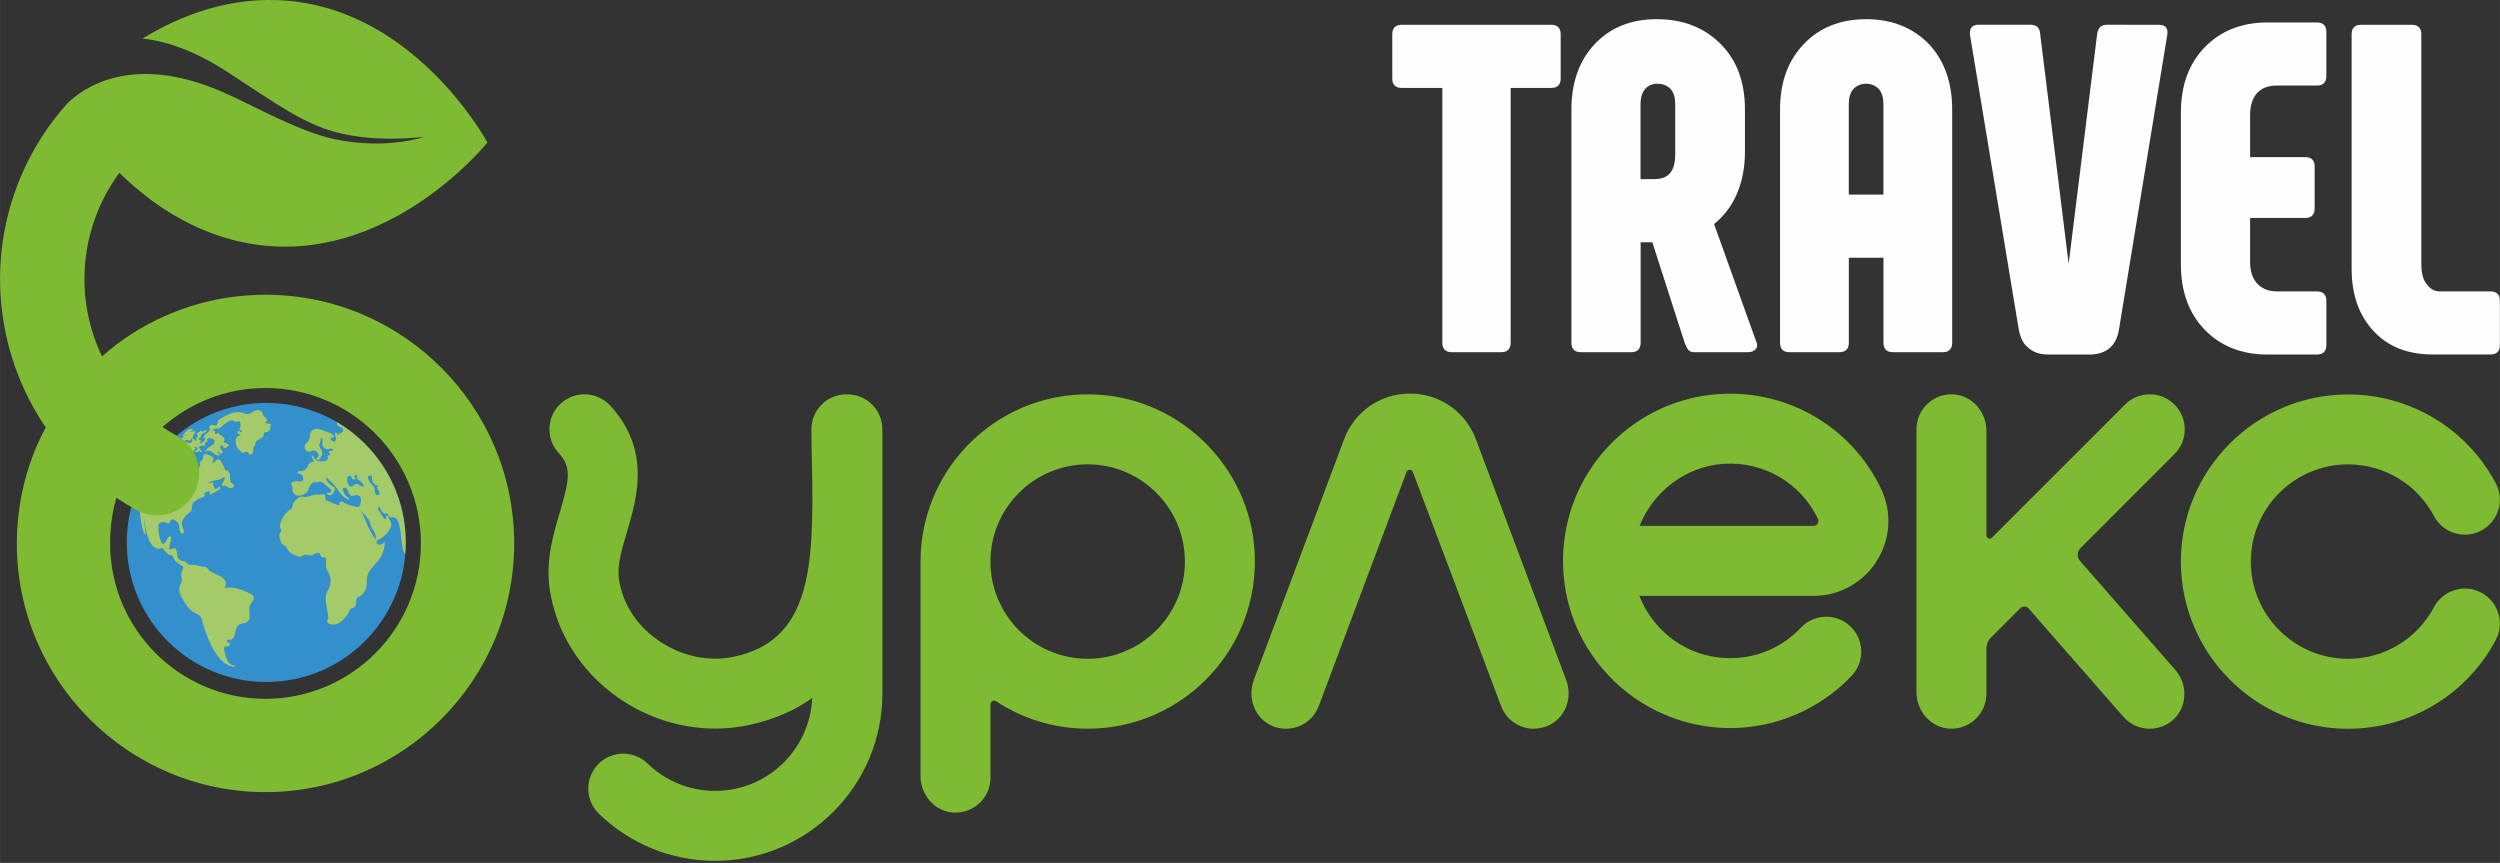
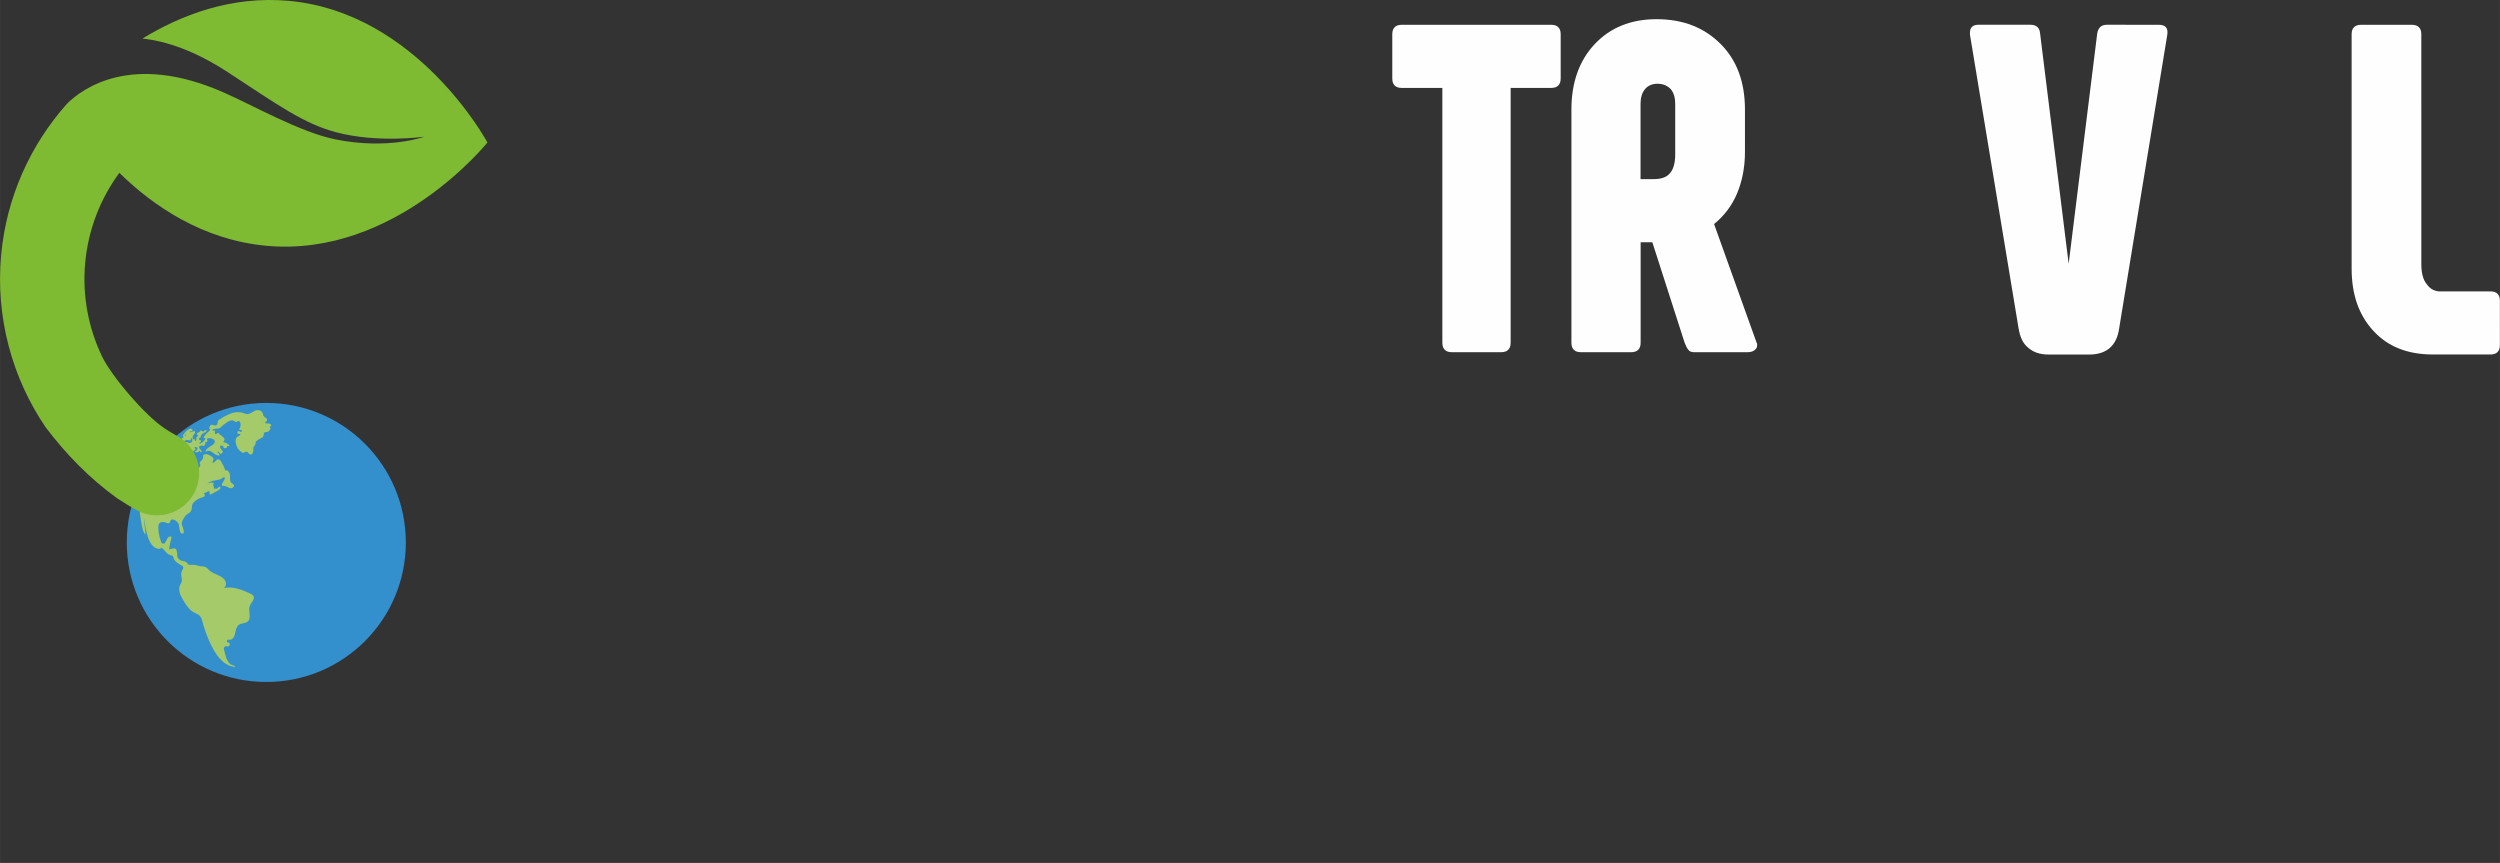
<svg xmlns="http://www.w3.org/2000/svg" width="197" height="68" viewBox="0 0 52.123 17.992" version="1.1" id="svg5">
  <rect x="0" y="0" width="52.123" height="17.992" fill="#333333" stroke="none" />
  <defs id="defs2" />
  <path id="path116" style="fill:#fefefe;fill-opacity:1;fill-rule:evenodd;stroke:none;stroke-width:0.292" d="m 32.344,0.517 c 0.127,0 0.195,0.068 0.195,0.195 V 1.638 c 0,0.127 -0.068,0.195 -0.195,0.195 h -0.848 v 5.315 c 0,0.127 -0.068,0.195 -0.195,0.195 h -1.034 c -0.127,0 -0.195,-0.068 -0.195,-0.195 V 1.833 h -0.849 c -0.127,0 -0.195,-0.068 -0.195,-0.195 V 0.712 c 0,-0.127 0.068,-0.195 0.195,-0.195 z" />
  <path id="path118" style="fill:#fefefe;fill-opacity:1;fill-rule:evenodd;stroke:none;stroke-width:0.292" d="m 32.958,7.343 c -0.127,0 -0.195,-0.068 -0.195,-0.195 V 2.282 c 0,-0.566 0.166,-1.024 0.488,-1.365 0.322,-0.341 0.751,-0.517 1.287,-0.517 0.556,0 0.995,0.176 1.336,0.517 C 36.215,1.258 36.381,1.716 36.381,2.282 l 2.33e-4,0.887 c 0,0.322 -0.059,0.614 -0.166,0.868 -0.107,0.254 -0.273,0.468 -0.478,0.634 l 0.888,2.477 c 0.01,0.01 0.01,0.029 0.01,0.049 2.34e-4,0.049 -0.019,0.078 -0.058,0.107 -0.039,0.029 -0.088,0.039 -0.146,0.039 h -1.112 c -0.059,0 -0.098,-0.02 -0.117,-0.049 -0.029,-0.029 -0.049,-0.078 -0.078,-0.146 L 34.45,5.051 h -0.244 v 2.097 c 0,0.127 -0.068,0.195 -0.195,0.195 z M 34.469,3.735 c 0.166,0 0.283,-0.039 0.351,-0.127 0.068,-0.078 0.107,-0.205 0.107,-0.39 V 2.165 c 0,-0.127 -0.029,-0.234 -0.098,-0.312 -0.068,-0.068 -0.156,-0.107 -0.273,-0.107 -0.107,0 -0.195,0.039 -0.254,0.107 -0.068,0.078 -0.098,0.185 -0.098,0.312 l 1.75e-4,1.57 z" />
-   <path id="path120" style="fill:#fefefe;fill-opacity:1;fill-rule:evenodd;stroke:none;stroke-width:0.292" d="m 37.308,7.343 c -0.127,0 -0.195,-0.068 -0.195,-0.195 V 2.282 c 0,-0.566 0.166,-1.024 0.497,-1.365 0.322,-0.341 0.761,-0.517 1.297,-0.517 0.536,0 0.975,0.176 1.307,0.517 0.322,0.341 0.488,0.8 0.488,1.365 v 4.866 c 0,0.127 -0.068,0.195 -0.195,0.195 h -1.043 c -0.127,0 -0.195,-0.068 -0.195,-0.195 V 5.373 h -0.722 v 1.775 c 0,0.127 -0.068,0.195 -0.195,0.195 z M 39.268,4.057 V 2.165 c 0,-0.127 -0.029,-0.234 -0.098,-0.312 -0.068,-0.068 -0.156,-0.107 -0.263,-0.107 -0.107,0 -0.195,0.039 -0.263,0.107 -0.068,0.078 -0.098,0.185 -0.098,0.312 v 1.892 z" />
  <path id="path122" style="fill:#fefefe;fill-opacity:1;fill-rule:evenodd;stroke:none;stroke-width:0.292" d="m 45.012,0.517 c 0.136,0 0.195,0.068 0.175,0.205 L 44.183,6.846 c -0.049,0.361 -0.264,0.546 -0.624,0.546 l -0.848,-1.461e-4 c -0.185,0 -0.322,-0.049 -0.429,-0.146 C 42.174,7.158 42.115,7.021 42.086,6.846 L 41.072,0.721 v -0.039 c 0,-0.107 0.058,-0.166 0.175,-0.166 h 1.083 c 0.127,0 0.195,0.059 0.205,0.185 l 0.595,4.798 0.595,-4.798 c 0.02,-0.127 0.088,-0.185 0.205,-0.185 z" />
-   <path id="path124" style="fill:#fefefe;fill-opacity:1;fill-rule:evenodd;stroke:none;stroke-width:0.292" d="m 47.274,7.392 c -0.536,0 -0.975,-0.175 -1.307,-0.517 C 45.636,6.534 45.47,6.076 45.47,5.51 V 2.35 c 0,-0.566 0.166,-1.024 0.497,-1.365 0.332,-0.341 0.77,-0.517 1.307,-0.517 H 48.308 c 0.127,0 0.195,0.068 0.195,0.195 V 1.589 c 0,0.127 -0.068,0.195 -0.195,0.195 h -0.839 c -0.175,0 -0.312,0.049 -0.41,0.156 -0.097,0.107 -0.146,0.263 -0.146,0.458 l 1.46e-4,0.878 h 1.151 c 0.127,0 0.195,0.068 0.195,0.195 v 0.878 c 0,0.127 -0.068,0.195 -0.195,0.195 h -1.151 v 0.917 c 0,0.195 0.049,0.341 0.146,0.449 0.098,0.107 0.234,0.166 0.41,0.166 l 0.839,-2.63e-4 c 0.127,0 0.195,0.068 0.195,0.195 v 0.926 c 0,0.127 -0.068,0.195 -0.195,0.195 z" />
  <path id="path126" style="fill:#fefefe;fill-opacity:1;fill-rule:evenodd;stroke:none;stroke-width:0.292" d="m 51.926,6.075 c 0.127,0 0.195,0.068 0.195,0.195 l 1.76e-4,0.926 c 0,0.127 -0.068,0.195 -0.195,0.195 l -1.199,-1.461e-4 c -0.536,0 -0.946,-0.166 -1.248,-0.497 C 49.176,6.563 49.03,6.134 49.03,5.598 V 0.712 c 0,-0.127 0.068,-0.195 0.195,-0.195 h 1.063 c 0.127,0 0.195,0.068 0.195,0.195 l 2.33e-4,4.798 c 0,0.185 0.039,0.332 0.117,0.42 0.068,0.097 0.166,0.146 0.273,0.146 z" />
  <path id="path250" style="fill:#348fcd;fill-opacity:1;fill-rule:evenodd;stroke:none;stroke-width:0.292" d="m 8.461,11.31 c 0,1.607 -1.302,2.909 -2.909,2.909 -1.607,0 -2.909,-1.302 -2.909,-2.909 0,-1.607 1.302,-2.909 2.909,-2.909 1.607,0 2.909,1.302 2.909,2.909" />
  <path id="path260" style="fill:#a4ca69;fill-opacity:1;fill-rule:evenodd;stroke:none;stroke-width:0.292" d="m 3.881,9.074 c -0.002,0.002 -0.005,0.003 -0.008,0.003 -0.007,0.001 -0.022,0.002 -0.033,0.006 0.006,-0.005 0.012,-0.011 0.018,-0.017 0.005,-0.004 0.011,-0.007 0.016,-0.006 0.006,0.001 0.011,0.009 0.007,0.014 z M 5.631,8.964 c 0.01,-0.026 0.005,-0.057 -0.014,-0.078 0.009,0.011 0.031,0.004 0.035,-0.011 0.004,-0.014 -0.006,-0.03 -0.019,-0.037 -0.013,-0.007 -0.029,-0.008 -0.044,-0.009 -0.014,-8.779e-4 -0.029,-0.002 -0.043,-0.003 -0.004,-2.629e-4 -0.009,-5.843e-4 -0.013,-0.003 -0.008,-0.006 -0.004,-0.02 0.004,-0.027 0.008,-0.007 0.018,-0.011 0.025,-0.019 0.016,-0.02 0,-0.049 -0.02,-0.065 -0.02,-0.015 -0.045,-0.027 -0.054,-0.051 -0.003,-0.009 -0.004,-0.02 -0.006,-0.03 -0.015,-0.068 -0.09,-0.093 -0.149,-0.074 -0.06,0.02 -0.108,0.076 -0.176,0.076 -0.034,0 -0.067,-0.016 -0.099,-0.026 -0.105,-0.032 -0.214,-0.003 -0.31,0.041 -0.05,0.023 -0.099,0.051 -0.146,0.081 -0.016,0.01 -0.035,0.021 -0.049,0.034 -0.025,0.026 -0.008,0.077 -0.037,0.1 -0.018,0.014 -0.041,0.007 -0.064,0.001 -0.031,-0.009 -0.062,-0.017 -0.079,0.025 -0.007,0.017 -0.013,0.034 -0.015,0.052 0.003,-2.922e-4 0.007,1.752e-4 0.011,8.778e-4 0.006,5.844e-4 0.013,0.001 0.018,-2.922e-4 -0.007,0.037 -0.049,0.064 -0.075,0.089 -0.028,0.028 -0.059,0.06 -0.072,0.098 0.013,0.001 0.026,0.002 0.04,0.003 -0.004,0.018 -0.008,0.035 -0.018,0.051 -0.011,0.016 -0.027,0.027 -0.043,0.038 -0.011,0.008 -0.022,0.015 -0.033,0.023 -0.009,0.006 -0.024,0.011 -0.028,8.779e-4 -0.003,-0.006 0.002,-0.013 0.007,-0.018 0.008,-0.006 0.018,-0.011 0.024,-0.019 0.006,-0.008 0.007,-0.022 -0.002,-0.027 -0.004,-0.002 -0.008,-0.002 -0.013,-0.002 -0.002,0 -0.004,0 -0.006,-1.753e-4 -0.011,-0.001 -0.021,-0.011 -0.022,-0.022 -0.002,-0.011 0.005,-0.023 0.016,-0.027 0.005,-0.002 0.01,-0.002 0.015,-0.005 0.015,-0.01 0.005,-0.036 0.017,-0.048 0.006,-0.006 0.017,-0.009 0.018,-0.017 0,-0.005 -0.005,-0.011 -0.003,-0.015 0.002,-0.005 0.007,-0.004 0.013,-0.004 0.002,0 0.004,2.337e-4 0.007,-1.753e-4 0.006,-5.843e-4 0.01,-0.005 0.015,-0.008 0.013,-0.01 0.029,-0.015 0.042,-0.024 0.013,-0.009 0.025,-0.024 0.022,-0.04 -0.018,-0.003 -0.037,0.002 -0.051,0.014 -0.006,0.005 -0.011,0.011 -0.017,0.013 -0.011,0.003 -0.023,-0.004 -0.033,-0.011 -0.01,-0.006 -0.024,-0.011 -0.033,-0.003 -0.005,0.004 -0.006,0.012 -0.01,0.018 -0.006,0.009 -0.016,0.014 -0.027,0.018 -0.01,0.004 -0.021,0.008 -0.028,0.016 -0.007,0.008 -0.009,0.023 2.63e-4,0.029 0.005,0.004 0.013,0.005 0.016,0.01 0.002,0.003 0.002,0.008 0.001,0.011 -0.004,0.02 -0.029,0.029 -0.034,0.049 -0.003,0.013 0.003,0.026 0.003,0.039 5.84e-4,0.022 -0.023,0.034 -0.031,0.01 -0.009,-0.026 0.006,-0.02 -0.021,-0.023 -0.037,-0.005 -0.028,-0.063 -0.011,-0.087 0.01,-0.014 0.024,-0.024 0.031,-0.04 0.005,-0.013 0.009,-0.05 -0.015,-0.043 -0.021,0.006 -0.042,0.013 -0.064,0.019 -0.006,0.002 -0.013,0.004 -0.019,0.002 -0.006,-0.002 -0.011,-0.009 -0.009,-0.015 0.013,0.001 0.026,0.003 0.038,-0.001 0.012,-0.004 0.022,-0.016 0.02,-0.028 -5.84e-4,-0.005 -0.004,-0.01 -0.007,-0.014 -0.01,-0.011 -0.026,-0.014 -0.041,-0.012 -0.014,0.002 -0.028,0.009 -0.04,0.017 -0.051,0.033 -0.09,0.083 -0.12,0.134 0.005,0.003 0.011,0.003 0.016,0.001 l -5.84e-4,5.843e-4 c -0.008,0.014 0.01,0.014 0.003,0.027 -0.005,0.009 -0.025,0.009 -0.032,0.018 -0.008,0.009 -0.009,0.021 -0.006,0.033 0.003,0.012 0.007,0.025 0.004,0.037 -2.92e-4,0.002 -0.001,0.003 -5.83e-4,0.005 5.83e-4,0.003 0.004,0.004 0.006,0.004 0.024,0.005 0.038,-0.008 0.053,-0.02 0.013,-0.011 0.026,-0.022 0.045,-0.022 0.015,8.777e-4 0.028,0.008 0.043,0.007 0.011,-2.338e-4 0.021,0.002 0.032,0.002 0.005,1.753e-4 0.01,-0.003 0.011,-0.008 5.84e-4,-0.006 -0.005,-0.01 -0.006,-0.015 -0.001,-0.008 0.007,-0.014 0.015,-0.017 0.007,-0.003 0.017,-0.005 0.021,0.002 0.004,0.006 -0.001,0.014 -0.002,0.021 -0.001,0.006 0.001,0.013 0.001,0.02 1.76e-4,0.012 -0.007,0.024 -0.015,0.033 -0.004,0.005 -0.01,0.01 -0.016,0.013 -0.007,0.003 -0.015,0.003 -0.023,0.003 -0.003,0 -0.006,5.844e-4 -0.01,5.844e-4 -0.008,5.843e-4 -0.018,0.001 -0.023,-0.001 -0.006,-0.003 -0.005,-0.01 -0.01,-0.013 -0.013,-0.008 -0.038,-0.01 -0.051,-1.753e-4 -0.004,0.004 -0.007,0.009 -0.011,0.012 -0.012,0.012 -0.031,0.011 -0.048,0.01 -0.014,-0.001 -0.031,-0.003 -0.038,-0.015 -0.006,-0.009 -0.005,-0.02 -0.006,-0.031 -9.11e-4,-0.012 -0.005,-0.024 -0.012,-0.035 -0.002,-0.003 -0.004,-0.006 -0.007,-0.007 -0.003,-8.779e-4 -0.007,8.778e-4 -0.01,0.002 -0.015,0.006 -0.031,0.006 -0.046,5.843e-4 -0.01,-0.004 -0.019,-0.01 -0.03,-0.014 -0.01,-0.004 -0.024,-0.004 -0.039,-0.002 -0.154,0.137 -0.293,0.291 -0.415,0.458 -0.023,0.208 -0.139,0.395 -0.209,0.594 -0.064,0.182 -0.096,0.387 -0.064,0.579 0.007,0.041 0.014,0.082 0.02,0.123 0.008,0.05 0.016,0.1 0.031,0.148 0.011,0.038 0.027,0.075 0.055,0.104 9.11e-4,-0.113 -0.03,-0.226 -0.03,-0.338 0.033,0.189 0.074,0.649 0.342,0.636 0.002,-0.01 0.005,-0.02 0.007,-0.029 0.079,0.026 0.11,0.131 0.189,0.154 0.018,0.005 0.039,0.006 0.054,0.018 0.016,0.013 0.02,0.035 0.027,0.054 0.028,0.073 0.105,0.113 0.173,0.152 0.008,0.005 0.017,0.009 0.021,0.018 0.017,0.033 -0.012,0.062 -0.022,0.089 -0.015,0.038 -0.021,0.073 -0.013,0.115 0.005,0.029 0.015,0.058 0.012,0.088 -0.004,0.037 -0.028,0.069 -0.042,0.104 -0.044,0.111 0.022,0.232 0.086,0.332 0.054,0.086 0.112,0.176 0.201,0.225 0.034,0.019 0.07,0.031 0.102,0.052 0.07,0.047 0.076,0.139 0.1,0.215 0.028,0.089 0.058,0.176 0.093,0.262 0.098,0.238 0.259,0.566 0.542,0.608 0.007,9.11e-4 0.014,0.002 0.02,-0.001 0.006,-0.003 0.01,-0.012 0.005,-0.017 -0.003,-0.003 -0.007,-0.004 -0.012,-0.005 -0.163,-0.026 -0.179,-0.201 -0.215,-0.329 -0.008,-0.028 -0.002,-0.066 0.026,-0.075 0.01,-0.003 0.021,-0.002 0.032,-2.33e-4 0.009,0.002 0.018,0.003 0.027,0.001 0.026,-0.004 0.043,-0.038 0.03,-0.062 -0.003,-0.006 -0.007,-0.01 -0.013,-0.013 -0.007,-0.004 -0.016,-0.003 -0.023,-0.006 -0.018,-0.006 -0.027,-0.031 -0.016,-0.047 0.009,-0.014 0.028,-0.013 0.047,-0.011 0.014,5.85e-4 0.028,0.002 0.039,-0.003 0.035,-0.016 0.063,-0.065 0.073,-0.1 0.021,-0.075 0.024,-0.165 0.089,-0.209 0.053,-0.036 0.13,-0.024 0.179,-0.065 0.089,-0.074 0.004,-0.225 0.047,-0.332 0.027,-0.068 0.107,-0.129 0.077,-0.196 -0.014,-0.031 -0.048,-0.048 -0.079,-0.062 -0.171,-0.076 -0.359,-0.154 -0.541,-0.109 0.054,-0.032 0.057,-0.114 0.022,-0.166 -0.035,-0.052 -0.094,-0.081 -0.151,-0.108 -0.043,-0.021 -0.089,-0.039 -0.131,-0.063 -0.041,-0.023 -0.062,-0.06 -0.098,-0.088 -0.046,-0.037 -0.118,-0.021 -0.171,-0.039 -0.063,-0.022 -0.112,-0.022 -0.178,-0.021 -0.042,2.63e-4 -0.022,-5.85e-4 -0.053,-0.032 -0.018,-0.019 -0.036,-0.035 -0.063,-0.042 -0.014,-0.003 -0.028,-0.004 -0.042,-0.007 -0.048,-0.009 -0.092,-0.045 -0.103,-0.093 -0.004,-0.02 -0.003,-0.041 -0.004,-0.061 -0.002,-0.027 -0.008,-0.053 -0.018,-0.078 -0.004,-0.008 -0.008,-0.017 -0.015,-0.022 -0.012,-0.009 -0.028,-0.008 -0.043,-0.007 -0.031,0.003 -0.063,0.017 -0.091,0.018 0.005,-0.083 0.033,-0.171 0.049,-0.253 -0.024,-0.041 -0.085,0.006 -0.1,0.052 -0.015,0.045 -0.054,0.105 -0.094,0.079 -0.012,-0.008 -0.018,-0.022 -0.024,-0.036 -0.04,-0.102 -0.059,-0.213 -0.057,-0.322 0.002,-0.094 0.1,-0.104 0.17,-0.071 0.021,0.01 0.049,0.016 0.065,-2.92e-4 0.015,-0.015 0.012,-0.042 0.027,-0.058 0.002,-0.002 0.004,-0.004 0.006,-0.005 0.046,-0.033 0.131,0.042 0.15,0.076 0.022,0.04 0.016,0.193 0.067,0.208 0.102,0.03 0.005,-0.164 0.005,-0.188 -0.002,-0.036 0.004,-0.063 0.02,-0.094 0.019,-0.036 0.046,-0.078 0.075,-0.106 0.029,-0.028 0.076,-0.041 0.096,-0.078 0.033,-0.061 1.76e-4,-0.12 0.053,-0.178 0.045,-0.049 0.109,-0.087 0.173,-0.105 0.023,-0.006 0.05,-0.013 0.061,-0.033 0.011,-0.021 -0.016,-0.054 -0.033,-0.038 0.013,-0.012 0.104,-0.067 0.124,-0.059 0.029,0.011 -0.016,0.095 0.046,0.06 0.048,-0.027 0.097,-0.053 0.145,-0.08 0.014,-0.008 0.029,-0.016 0.038,-0.03 0.009,-0.014 0.009,-0.035 -0.005,-0.044 -0.006,-0.007 -0.019,-0.004 -0.025,0.004 -0.006,0.007 -0.01,0.017 -0.017,0.023 -0.018,0.017 -0.061,0.016 -0.084,0.007 0.008,-0.028 -0.003,-0.061 -0.028,-0.078 0.01,0.005 0.025,-0.004 0.026,-0.016 5.85e-4,-0.013 -0.011,-0.025 -0.024,-0.028 -0.013,-0.004 -0.026,-8.77e-4 -0.04,0.002 -0.028,0.005 -0.058,0.012 -0.079,0.031 0.071,-0.073 0.163,-0.075 0.256,-0.094 0.043,-0.009 0.051,-0.026 0.088,-0.047 0.009,-0.005 0.022,-0.005 0.027,0.004 0.018,0.032 -0.058,0.113 -0.059,0.149 -1.47e-4,0.011 0.007,0.023 0.018,0.023 0.029,0.001 0.042,-2.63e-4 0.07,0.012 0.034,0.015 0.067,0.038 0.105,0.038 0.038,-5.84e-4 0.076,-0.043 0.055,-0.074 -0.01,-0.014 -0.027,-0.02 -0.041,-0.03 -0.046,-0.034 -0.036,-0.103 -0.037,-0.16 -5.85e-4,-0.057 -0.046,-0.13 -0.098,-0.105 -0.021,-0.065 -0.05,-0.127 -0.086,-0.185 -0.015,-0.025 -0.039,-0.053 -0.068,-0.049 -0.046,0.007 -0.067,0.084 -0.116,0.069 0.003,-0.026 0.026,-0.049 0.025,-0.076 -5.85e-4,-0.025 -0.025,-0.042 -0.046,-0.056 -0.024,-0.015 -0.049,-0.03 -0.076,-0.038 -0.028,-0.008 -0.058,-0.009 -0.083,0.005 -0.004,0.002 -0.008,0.005 -0.01,0.009 -0.002,0.004 -0.001,0.01 -5.84e-4,0.015 0.004,0.036 -0.011,0.07 -0.034,0.097 -0.017,0.02 -0.051,0.038 -0.037,0.07 0.003,0.007 0.008,0.013 0.01,0.021 0.003,0.013 -0.005,0.027 -0.012,0.039 -0.017,0.025 -0.037,0.053 -0.067,0.056 -0.009,8.779e-4 -0.019,-1.753e-4 -0.025,0.006 -0.007,0.006 -0.005,0.017 -0.004,0.026 0.004,0.03 0.003,0.061 -0.005,0.091 -0.006,0.022 -0.019,0.046 -0.041,0.051 -0.024,0.005 -0.048,-0.015 -0.054,-0.039 -0.006,-0.024 0.002,-0.049 0.011,-0.072 0.007,-0.015 0.014,-0.03 0.022,-0.045 0.002,-0.003 0.003,-0.007 0.002,-0.01 -0.002,-0.003 -0.005,-0.004 -0.008,-0.005 -0.061,-0.017 -0.1,-0.03 -0.15,-0.067 -0.012,-0.01 -0.035,-0.014 -0.041,-0.028 -0.007,-0.016 0.013,-0.036 -1.76e-4,-0.053 -0.003,-0.004 -0.007,-0.007 -0.009,-0.012 -0.002,-0.004 -0.001,-0.01 -1.76e-4,-0.015 0.009,-0.043 0.068,-0.103 0.103,-0.128 0.037,-0.025 0.079,-0.039 0.116,-0.063 0.019,-0.012 0.036,-0.026 0.049,-0.044 0.007,-0.009 0.015,-0.019 0.009,-0.028 -0.004,-0.007 -0.018,-0.011 -0.016,-0.022 0.002,-0.01 0.017,-0.01 0.024,-0.008 0.007,0.002 0.04,0.011 0.042,0.017 5.84e-4,0.002 0,0.005 -9.11e-4,0.007 -0.007,0.019 -0.015,0.039 -0.032,0.049 -0.007,0.004 -0.016,0.007 -0.024,0.01 -0.002,5.844e-4 -0.003,0.001 -0.004,0.003 -0.001,0.002 -5.83e-4,0.004 0,0.006 0.004,0.011 0.016,0.017 0.028,0.018 0.012,8.779e-4 0.023,-0.003 0.034,-0.007 0.011,-0.004 0.022,-0.009 0.028,-0.018 0.002,-0.003 0.004,-0.008 0.007,-0.009 0.003,-8.778e-4 0.007,0.002 0.009,0.005 0.002,0.003 0.002,0.007 0.003,0.01 0.004,0.014 0.023,0.02 0.035,0.013 0.001,-5.843e-4 0.002,-0.001 0.003,-0.003 9.11e-4,-0.001 2.92e-4,-0.003 -1.76e-4,-0.005 -0.006,-0.019 -0.021,-0.033 -0.034,-0.048 -0.009,-0.01 -0.018,-0.023 -0.021,-0.036 -0.002,-0.011 0.006,-0.025 -5.84e-4,-0.034 0.016,0.004 0.034,0 0.047,-0.01 0.003,-0.002 0.005,-0.004 0.009,-0.005 0.005,-2.922e-4 0.009,0.004 0.013,0.007 0.013,0.01 0.033,0.005 0.044,-0.007 0.011,-0.012 0.014,-0.03 0.013,-0.046 -2.34e-4,-0.006 -9.11e-4,-0.013 0.003,-0.017 0.005,-0.005 0.014,-0.004 0.021,-0.005 0.014,-0.002 0.024,-0.017 0.022,-0.031 -0.002,-0.009 -0.008,-0.018 -0.008,-0.027 -9.11e-4,-0.044 0.146,-0.021 0.159,0.03 0.028,0.106 -0.208,0.132 -0.187,0.24 0.023,-0.05 0.1,-0.032 0.142,0.003 0.048,0.04 0.082,0.064 0.143,0.068 0.008,-0.025 -0.011,-0.049 -0.03,-0.064 -0.006,-0.005 -0.014,-0.012 -0.012,-0.019 0.01,-0.004 0.022,-1.754e-4 0.031,0.007 0.008,0.007 0.014,0.017 0.019,0.026 0.004,0.006 0.008,0.013 0.015,0.014 0.004,2.922e-4 0.007,-0.001 0.011,-0.003 0.021,-0.009 0.043,-0.029 0.036,-0.051 -0.002,-0.007 -0.006,-0.012 -0.011,-0.017 -0.007,-0.008 -0.014,-0.017 -0.021,-0.025 -0.01,-0.012 -0.02,-0.025 -0.022,-0.041 -0.009,-0.06 0.07,-0.044 0.072,0.002 1.46e-4,0.005 -5.85e-4,0.011 0.003,0.014 0.003,0.002 0.006,0.002 0.01,0.002 0.015,-1.461e-4 0.031,-5.844e-4 0.045,-0.008 0.013,-0.008 0.023,-0.025 0.016,-0.039 0.008,-0.002 0.016,0.001 0.024,0.002 0.008,0.001 0.018,-2.922e-4 0.02,-0.008 0.003,-0.009 -0.005,-0.017 -0.013,-0.022 -0.015,-0.011 -0.031,-0.022 -0.047,-0.033 -0.017,-0.012 -0.09,-0.011 -0.052,-0.043 0.003,-0.002 0.006,-0.004 0.008,-0.007 0.001,-0.002 0.002,-0.005 0.002,-0.008 0.002,-0.017 0.004,-0.035 -0.007,-0.049 -0.005,-0.007 -0.013,-0.012 -0.021,-0.017 -0.023,-0.017 -0.039,-0.043 -0.066,-0.051 -0.004,-0.001 -0.008,-0.002 -0.011,-0.005 -0.005,-0.005 -0.002,-0.013 -0.004,-0.02 -0.003,-0.011 -0.018,-0.013 -0.028,-0.009 -0.01,0.004 -0.018,0.013 -0.027,0.018 -0.009,0.006 -0.022,0.009 -0.03,0.001 -0.007,-0.007 -0.002,-0.067 0.002,-0.067 -0.017,0.001 -0.035,-0.001 -0.052,-0.007 -0.002,-8.778e-4 -0.005,-0.002 -0.006,-0.004 -0.011,-0.015 0.069,-0.034 0.077,-0.033 0.044,0.001 0.061,0.005 0.096,-0.026 0.039,-0.034 0.075,-0.069 0.119,-0.097 0.031,-0.02 0.082,-0.051 0.121,-0.049 0.035,0.002 0.064,0.047 0.104,0.028 0.01,-0.005 0.018,-0.013 0.029,-0.014 0.017,-0.001 0.028,0.015 0.034,0.031 0.018,0.049 0.007,0.108 -0.027,0.148 0.015,0.006 0.032,0.004 0.047,0.011 0.014,0.007 0.022,0.03 0.008,0.038 -0.014,0.008 -0.028,-0.009 -0.042,-0.016 -0.012,-0.006 -0.028,-0.003 -0.037,0.006 -0.009,0.009 -0.012,0.026 -0.005,0.037 0.012,0.02 0.04,0.018 0.062,0.015 -9.11e-4,0.017 -0.015,0.031 -0.03,0.04 -0.015,0.009 -0.032,0.015 -0.044,0.028 -0.055,0.053 -0.017,0.182 0.019,0.235 0.019,0.028 0.045,0.05 0.07,0.072 0.01,0.008 0.02,0.017 0.033,0.019 0.014,0.002 0.027,-0.005 0.04,-0.012 0.013,-0.007 0.026,-0.014 0.04,-0.012 0.033,0.004 0.04,0.046 0.068,0.057 0.041,0.015 0.064,-0.026 0.07,-0.061 0.006,-0.036 -0.006,-0.066 0.012,-0.1 0.009,-0.017 0.025,-0.028 0.032,-0.046 0.008,-0.02 2.62e-4,-0.041 0.014,-0.06 0.011,-0.016 0.04,-0.034 0.056,-0.045 0.033,-0.023 0.085,-0.033 0.099,-0.075 0.009,-0.025 0.002,-0.06 0.026,-0.074 0.012,-0.007 0.028,-0.005 0.042,-0.006 0.028,-0.002 0.053,-0.022 0.064,-0.048" />
-   <path id="path280" style="fill:#a4ca69;fill-opacity:1;fill-rule:evenodd;stroke:none;stroke-width:0.292" d="m 7.904,10.31 c -0.016,0.018 -0.047,0.014 -0.064,-0.003 -0.017,-0.017 -0.023,-0.043 -0.025,-0.066 -0.002,-0.024 -0.002,-0.049 -0.01,-0.071 -0.013,-0.035 -0.043,-0.059 -0.068,-0.086 -0.025,-0.028 -0.045,-0.06 -0.059,-0.096 -0.007,-0.018 -0.012,-0.041 -2.93e-4,-0.057 0.013,-0.019 0.042,-0.019 0.066,-0.016 0.003,5.843e-4 0.007,8.778e-4 0.009,0.003 0.004,0.003 0.003,0.009 0.003,0.014 -0.003,0.037 2.92e-4,0.075 0.015,0.109 0.015,0.034 0.043,0.063 0.078,0.074 0.009,0.003 0.018,0.004 0.025,0.01 0.007,0.006 0.01,0.017 0.003,0.023 -0.003,0.002 -0.006,0.004 -0.009,0.006 -0.012,0.009 -0.003,0.027 0.006,0.039 0.013,0.017 0.023,0.035 0.031,0.054 0.009,0.021 0.014,0.047 -0.001,0.064 z m -0.085,0.928 c -0.073,-0.113 -0.136,-0.232 -0.188,-0.357 -0.037,-0.09 -0.069,-0.185 -0.132,-0.259 0.044,0.046 0.088,0.093 0.13,0.14 0.025,0.029 0.051,0.058 0.067,0.093 0.021,0.044 0.027,0.095 0.049,0.139 0.014,0.028 0.034,0.052 0.05,0.079 0.026,0.043 0.04,0.093 0.04,0.144 0,0.011 -0.006,0.025 -0.016,0.021 z m -0.332,-1.13 c -0.03,-0.018 -0.072,-0.026 -0.1,-0.005 -0.012,0.009 -0.021,0.023 -0.034,0.031 -0.018,0.013 -0.044,0.013 -0.063,0.002 -0.016,-0.01 -0.026,-0.027 -0.033,-0.044 -0.014,-0.034 -0.02,-0.07 -0.017,-0.107 0.002,-0.016 0.005,-0.033 0.014,-0.046 0.01,-0.013 0.027,-0.022 0.043,-0.018 0.03,0.007 0.035,0.049 0.059,0.068 0.008,0.007 0.019,0.011 0.029,0.011 0.009,1.76e-4 0.018,-0.002 0.024,-0.009 0.006,-0.006 0.008,-0.017 0.004,-0.024 -0.006,-0.009 -0.019,-0.01 -0.025,-0.019 -0.007,-0.01 -0.002,-0.024 0.007,-0.032 0.01,-0.007 0.022,-0.009 0.034,-0.011 0.003,-2.63e-4 0.007,-5.843e-4 0.01,8.778e-4 0.004,0.002 0.006,0.008 0.006,0.013 0.002,0.022 -0.008,0.046 0.004,0.064 0.004,0.007 0.011,0.011 0.017,0.016 0.049,0.036 0.104,0.073 0.117,0.132 9.11e-4,0.004 0.002,0.009 -0.001,0.012 -0.002,0.003 -0.006,0.004 -0.01,0.004 -0.032,0.003 -0.058,-0.023 -0.085,-0.04 z M 7.027,8.802 c -0.007,0.022 -0.005,0.046 0.009,0.065 0.032,0.04 0.106,0.041 0.119,0.091 0.012,0.044 -0.042,0.081 -0.088,0.079 -0.002,0.015 -0.011,0.028 -0.025,0.034 -0.012,-0.014 -0.021,-0.031 -0.025,-0.049 -0.012,-1.461e-4 -0.023,-1.461e-4 -0.035,-2.921e-4 -0.008,0.032 0.009,0.065 0.018,0.097 0.009,0.032 0.005,0.075 -0.026,0.087 -0.021,0.008 -0.046,-0.004 -0.059,-0.022 -0.014,-0.018 -0.019,-0.041 -0.023,-0.063 0.024,-2.921e-4 0.048,-5.842e-4 0.072,-8.778e-4 -0.002,-0.035 -0.029,-0.065 -0.06,-0.082 -0.031,-0.017 -0.066,-0.025 -0.099,-0.037 -0.089,-0.03 -0.185,-0.087 -0.269,-0.046 -0.105,0.052 -0.048,0.183 -0.122,0.258 -0.014,0.014 -0.031,0.025 -0.042,0.041 -0.061,0.085 0.008,0.192 0.105,0.16 0.037,-0.012 0.058,-0.031 0.098,-0.013 0.041,0.019 0.09,0.088 0.052,0.13 -0.015,0.017 -0.044,0.034 -0.032,0.053 0.04,0.017 0.093,-0.016 0.094,-0.06 0.043,-0.043 0.034,-0.12 -5.85e-4,-0.17 -0.009,-0.012 -0.019,-0.023 -0.025,-0.037 -0.025,-0.057 0.044,-0.125 0.015,-0.179 0.024,-0.007 0.046,0.019 0.049,0.044 0.002,0.025 -0.007,0.049 -0.007,0.075 -0.002,0.063 0.064,0.119 0.126,0.107 0.021,-0.004 0.042,-0.014 0.064,-0.012 0.022,0.003 0.042,0.028 0.029,0.045 -0.02,-0.003 -0.041,-0.005 -0.06,0.004 -0.018,0.009 -0.029,0.034 -0.017,0.05 0.008,0.01 0.024,0.017 0.022,0.029 -0.004,0.017 -0.031,0.008 -0.046,0.017 -0.018,0.012 -0.004,0.039 -0.004,0.061 -2.34e-4,0.042 -0.055,0.057 -0.097,0.06 -0.064,0.004 -0.141,0.002 -0.177,-0.051 -0.011,-0.015 -0.016,-0.034 -0.027,-0.049 -0.011,-0.015 -0.029,-0.028 -0.047,-0.023 0.02,0.044 0.041,0.089 0.062,0.134 -0.041,-0.01 -0.089,0.009 -0.111,0.046 -0.011,0.017 -0.016,0.038 -0.024,0.056 -0.025,0.055 -0.084,0.093 -0.144,0.094 -0.004,0 -0.007,0 -0.01,-2.337e-4 -0.013,0 -0.027,-1.753e-4 -0.039,0.005 -0.015,0.007 -0.024,0.029 -0.012,0.04 0.008,0.007 0.02,0.006 0.03,0.007 0.06,0.003 0.104,0.078 0.077,0.132 -0.007,0.014 -0.018,0.027 -0.034,0.031 -0.016,0.004 -0.033,-0.002 -0.049,-0.005 -0.059,-0.013 -0.124,0.005 -0.168,0.048 0.05,0.037 0.02,0.118 0.041,0.176 0.018,0.047 0.07,0.075 0.12,0.076 0.051,8.78e-4 0.099,-0.021 0.142,-0.047 0.014,-0.009 0.029,-0.018 0.039,-0.032 0.035,-0.046 0.026,-0.098 0.07,-0.141 0.013,-0.013 0.025,-0.037 0.039,-0.048 0.018,-0.013 0.04,-0.013 0.062,-0.012 0.011,2.63e-4 0.022,5.84e-4 0.032,-5.84e-4 0.028,-0.004 0.052,-0.017 0.081,-0.008 0.066,0.02 0.134,0.1 0.187,0.143 0.014,0.011 0.029,0.024 0.03,0.042 0.002,0.021 -0.017,0.039 -0.037,0.043 -0.02,0.005 -0.041,1.46e-4 -0.061,-0.005 -0.005,0.044 0.057,0.07 0.096,0.049 0.039,-0.02 0.058,-0.065 0.074,-0.106 0.005,-0.011 0.008,-0.023 0.005,-0.033 -0.004,-0.013 -0.017,-0.02 -0.029,-0.026 -0.042,-0.024 -0.08,-0.055 -0.112,-0.091 -0.004,-0.005 -0.074,-0.116 -0.028,-0.098 0.003,0.001 0.005,0.003 0.007,0.005 0.074,0.072 0.142,0.128 0.2,0.215 0.061,0.088 0.127,0.179 0.223,0.225 0.012,0.006 0.03,0.009 0.037,-0.003 0.008,-0.015 -0.013,-0.029 -0.029,-0.036 -0.051,-0.025 -0.076,-0.081 -0.098,-0.132 -0.005,-0.013 -0.011,-0.028 -0.008,-0.042 0.007,-0.03 0.051,-0.034 0.075,-0.015 0.024,0.019 0.033,0.051 0.042,0.08 0.009,0.029 0.023,0.06 0.051,0.072 0.024,0.011 0.051,0.004 0.077,-0.003 0.023,-0.006 0.046,-0.012 0.068,-0.006 0.036,0.009 0.059,0.045 0.064,0.081 0.005,0.036 -0.004,0.072 -0.014,0.108 -0.005,0.02 -0.012,0.041 -0.03,0.051 -0.015,0.008 -0.034,0.005 -0.051,0.002 -0.082,-0.016 -0.166,-0.032 -0.237,-0.077 -0.021,-0.014 -0.043,-0.03 -0.068,-0.033 -0.025,-0.003 -0.055,0.017 -0.051,0.042 0.002,0.011 0.009,0.023 0.003,0.032 -0.006,0.009 -0.02,0.005 -0.03,0.002 -0.074,-0.031 -0.149,-0.061 -0.223,-0.092 -0.011,-0.004 -0.022,-0.009 -0.03,-0.018 -0.024,-0.029 0.006,-0.084 -0.024,-0.107 -0.026,-0.02 -0.066,-0.003 -0.095,-0.003 -0.014,2.92e-4 -0.028,-2.34e-4 -0.041,-5.84e-4 -0.03,-0.002 -0.058,-0.002 -0.09,0.005 -0.046,0.011 -0.09,0.03 -0.136,0.042 -0.018,0.005 -0.037,0.008 -0.056,0.006 -0.016,-0.002 -0.032,-0.007 -0.048,-0.009 -0.023,-0.003 -0.053,0.005 -0.075,0.018 -0.005,0.003 -0.009,0.006 -0.013,0.009 -0.02,0.017 -0.035,0.037 -0.057,0.054 -0.046,0.036 -0.057,0.085 -0.067,0.141 -0.001,0.006 -0.002,0.013 -0.005,0.018 -0.004,0.006 -0.011,0.01 -0.017,0.014 -0.082,0.051 -0.133,0.105 -0.178,0.192 -0.022,0.042 -0.066,0.137 -0.056,0.186 0.005,0.023 0.024,0.041 0.026,0.064 0.003,0.031 -0.022,0.056 -0.032,0.086 -0.011,0.032 -0.002,0.068 0.007,0.1 0.013,0.049 0.03,0.102 0.075,0.128 0.013,0.007 0.027,0.012 0.039,0.02 0.027,0.018 0.029,0.042 0.043,0.067 0.016,0.03 0.04,0.053 0.067,0.075 0.037,0.029 0.076,0.04 0.118,0.058 0.031,0.013 0.056,0.033 0.093,0.022 0.029,-0.009 0.049,-0.034 0.079,-0.042 0.044,-0.013 0.074,0.013 0.115,0.017 0.039,0.004 0.073,-0.025 0.108,-0.043 0.035,-0.018 0.089,-0.02 0.103,0.017 0.004,0.01 0.003,0.021 0.007,0.031 0.013,0.036 0.062,0.037 0.1,0.032 0.035,0.071 -0.002,0.159 0.021,0.235 0.01,0.033 0.031,0.062 0.048,0.093 0.046,0.087 0.053,0.194 0.017,0.287 -0.017,0.045 -0.044,0.086 -0.06,0.132 -0.039,0.111 -0.011,0.23 0.01,0.342 0.011,0.056 0.022,0.112 0.024,0.169 0.001,0.043 -0.047,0.088 -0.005,0.115 0.074,0.047 0.174,0.032 0.249,-0.014 0.074,-0.047 0.127,-0.12 0.174,-0.194 0.018,-0.027 0.035,-0.091 0.066,-0.102 0.016,-0.006 0.035,-0.005 0.05,-0.014 0.015,-0.008 0.024,-0.023 0.031,-0.039 0.013,-0.028 0.02,-0.06 0.021,-0.091 2.34e-4,-0.026 -0.003,-0.055 0.015,-0.074 0.009,-0.009 0.022,-0.014 0.034,-0.018 0.075,-0.032 0.125,-0.101 0.151,-0.177 0.029,-0.085 0.007,-0.167 0.027,-0.253 0.034,-0.144 0.167,-0.238 0.252,-0.357 0.076,-0.106 0.117,-0.237 0.113,-0.368 -0.03,0.032 -0.065,0.067 -0.108,0.068 -0.044,0.002 -0.086,-0.054 -0.056,-0.087 0.008,-0.009 0.02,-0.014 0.031,-0.019 0.105,-0.047 0.193,-0.131 0.246,-0.234 0.013,-0.027 0.025,-0.055 0.024,-0.085 -0.001,-0.044 -0.028,-0.081 -0.047,-0.119 -0.007,-0.014 -0.021,-0.087 -0.05,-0.063 -0.019,0.016 -0.002,0.055 -0.024,0.066 -0.015,0.007 -0.031,-0.008 -0.04,-0.021 -0.04,-0.057 -0.077,-0.116 -0.11,-0.177 -0.005,-0.009 -0.01,-0.019 -0.011,-0.03 -2.93e-4,-0.011 0.006,-0.023 0.016,-0.025 0.009,-0.002 0.019,0.003 0.024,0.011 0.005,0.007 0.008,0.016 0.011,0.025 0.013,0.037 0.038,0.071 0.07,0.095 0.015,0.011 0.034,0.02 0.051,0.013 0.006,-0.003 0.012,-0.007 0.019,-0.006 0.003,8.78e-4 0.005,0.003 0.007,0.004 0.026,0.022 0.024,0.063 0.059,0.076 0.015,0.005 0.03,0.003 0.045,5.84e-4 0.017,-0.003 0.034,-0.005 0.05,0.003 0.069,0.032 0.098,0.162 0.111,0.228 0.036,0.175 0.017,0.365 0.099,0.529 0.002,0.005 0.005,0.01 0.008,0.015 0.007,-0.083 0.011,-0.167 0.011,-0.252 0,-1.068 -0.576,-2.002 -1.434,-2.508" />
-   <path id="path302" style="fill:#7eba32;fill-opacity:1;fill-rule:evenodd;stroke:none;stroke-width:0.292" d="m 34.185,10.964 h 3.625 c 0.014,0 0.057,0 0.087,-0.048 0.03,-0.049 0.011,-0.088 0.005,-0.101 -0.36,-0.747 -1.129,-1.197 -1.959,-1.145 -0.79,0.049 -1.476,0.579 -1.758,1.294 z m -11.508,2.771 c -1.118,0 -2.027,-0.909 -2.027,-2.027 0,-1.118 0.909,-2.027 2.027,-2.027 1.118,0 2.027,0.909 2.027,2.027 1.46e-4,1.118 -0.909,2.027 -2.027,2.027 z m 13.397,1.445 c -0.958,0 -1.884,-0.401 -2.54,-1.099 -0.666,-0.708 -0.999,-1.634 -0.939,-2.608 0.108,-1.749 1.509,-3.149 3.258,-3.258 1.426,-0.087 2.745,0.685 3.363,1.969 0.234,0.487 0.203,1.051 -0.085,1.509 -0.287,0.458 -0.782,0.731 -1.322,0.731 h -3.628 c 0.093,0.241 0.232,0.464 0.415,0.659 0.387,0.412 0.912,0.639 1.478,0.639 0.563,0 1.086,-0.225 1.473,-0.635 0.277,-0.293 0.738,-0.305 1.031,-0.029 0.293,0.277 0.306,0.738 0.029,1.031 -0.656,0.693 -1.579,1.091 -2.533,1.091 z m 7.295,-3.483 c -0.069,-0.078 -0.065,-0.196 0.009,-0.27 l 1.959,-1.96 c 0.285,-0.285 0.285,-0.747 0,-1.032 -0.284,-0.285 -0.747,-0.285 -1.031,0 l -2.777,2.776 c -0.042,0.042 -0.113,0.012 -0.113,-0.047 V 8.981 c 0,-0.399 -0.308,-0.747 -0.707,-0.76 -0.413,-0.012 -0.752,0.319 -0.752,0.729 V 14.433 c 0,0.399 0.308,0.748 0.707,0.76 0.413,0.012 0.751,-0.319 0.751,-0.729 v -0.947 c 0,-0.082 0.033,-0.162 0.091,-0.22 l 0.615,-0.615 c 0.049,-0.049 0.13,-0.046 0.176,0.006 l 1.975,2.257 c 0.144,0.165 0.346,0.249 0.549,0.249 0.175,0 0.349,-0.062 0.489,-0.188 0.299,-0.27 0.307,-0.739 0.041,-1.043 z m 5.588,3.498 c -1.922,0 -3.487,-1.564 -3.487,-3.486 0,-1.922 1.564,-3.485 3.486,-3.485 1.294,0 2.474,0.71 3.08,1.852 0.189,0.356 0.053,0.797 -0.303,0.986 -0.356,0.189 -0.798,0.053 -0.986,-0.303 -0.352,-0.664 -1.038,-1.077 -1.791,-1.077 -1.118,0 -2.028,0.909 -2.028,2.027 0,1.118 0.91,2.027 2.028,2.027 0.753,0 1.439,-0.413 1.791,-1.077 0.189,-0.356 0.63,-0.491 0.986,-0.303 0.356,0.189 0.491,0.63 0.303,0.986 -0.606,1.142 -1.786,1.852 -3.079,1.852 z m -16.977,0 c -0.295,0 -0.573,-0.181 -0.683,-0.473 0,0 -1.502,-3.992 -1.84,-4.881 -0.023,-0.061 -0.11,-0.061 -0.132,2.922e-4 l -1.83,4.88 c -0.144,0.384 -0.578,0.575 -0.96,0.418 -0.369,-0.151 -0.535,-0.585 -0.395,-0.959 L 28.023,9.158 C 28.24,8.58 28.78,8.206 29.397,8.206 h 1.46e-4 c 0.618,0 1.157,0.374 1.374,0.952 l 1.884,5.024 c 0.132,0.351 -0.005,0.76 -0.34,0.93 -0.108,0.055 -0.222,0.08 -0.333,0.08 z M 22.927,8.23 c -2.034,-0.142 -3.735,1.473 -3.735,3.477 0,0.027 0.001,0.053 0.002,0.08 -8.78e-4,0.013 -0.002,0.027 -0.002,0.04 v 4.356 c 0,0.399 0.308,0.748 0.707,0.76 0.413,0.012 0.752,-0.319 0.752,-0.729 v -1.533 c 0,-0.059 0.066,-0.093 0.115,-0.061 0.549,0.362 1.206,0.573 1.912,0.573 2.005,0 3.619,-1.701 3.477,-3.735 C 26.035,9.741 24.644,8.35 22.927,8.23 Z m -5.259,-0.008 c -0.004,0 -0.007,2.922e-4 -0.011,5.843e-4 -0.004,-2.337e-4 -0.007,-5.843e-4 -0.011,-5.843e-4 -0.403,0 -0.729,0.327 -0.729,0.729 0,0.237 0.005,0.478 0.011,0.734 0.049,2.2 -0.038,3.668 -1.626,4.007 -0.534,0.114 -1.113,-0.013 -1.589,-0.348 -0.455,-0.32 -0.742,-0.776 -0.81,-1.284 -0.037,-0.275 0.062,-0.61 0.167,-0.964 0.213,-0.721 0.505,-1.71 -0.348,-2.639 -0.273,-0.297 -0.734,-0.316 -1.031,-0.044 -0.297,0.273 -0.316,0.734 -0.044,1.031 0.272,0.296 0.229,0.545 0.024,1.239 -0.137,0.463 -0.292,0.987 -0.214,1.57 0.121,0.902 0.637,1.734 1.416,2.283 0.609,0.429 1.325,0.655 2.039,0.655 0.233,0 0.466,-0.024 0.695,-0.073 0.539,-0.115 0.975,-0.311 1.327,-0.565 -0.048,1.076 -0.935,1.937 -2.023,1.937 -0.529,0 -1.03,-0.203 -1.41,-0.571 -0.29,-0.28 -0.751,-0.273 -1.031,0.016 -0.28,0.289 -0.273,0.751 0.016,1.031 0.654,0.633 1.515,0.982 2.425,0.982 1.922,0 3.486,-1.564 3.486,-3.486 V 8.951 c 0,-0.403 -0.327,-0.729 -0.729,-0.729 z M 2.561,7.085 c 0.843,-0.592 1.868,-0.94 2.974,-0.94 2.859,0 5.185,2.326 5.185,5.185 0,2.859 -2.326,5.185 -5.185,5.185 -2.859,0 -5.185,-2.326 -5.185,-5.185 0,-0.67 0.128,-1.311 0.36,-1.899 C 1.063,8.538 1.776,7.637 2.561,7.085 Z m -0.266,4.245 c 0,1.787 1.454,3.24 3.24,3.24 1.787,0 3.24,-1.453 3.24,-3.24 0,-1.787 -1.454,-3.24 -3.24,-3.24 -0.674,0 -1.3,0.207 -1.819,0.56 -0.929,0.633 -1.421,1.556 -1.421,2.68" />
  <path id="path304" style="fill:#7eba32;fill-opacity:1;fill-rule:evenodd;stroke:none;stroke-width:0.292" d="m 3.421,8.925 c 0.088,0.059 0.18,0.115 0.275,0.167 0.426,0.235 0.581,0.77 0.347,1.196 -0.164,0.298 -0.476,0.464 -0.794,0.456 -0.137,-0.003 -0.274,-0.038 -0.402,-0.109 -0.141,-0.078 -0.279,-0.162 -0.411,-0.25 -0.571,-0.413 -1.06,-0.915 -1.485,-1.476 -0.702,-1.033 -1.046,-2.296 -0.928,-3.591 0.108,-1.187 0.6,-2.288 1.373,-3.155 0.328,-0.324 1.352,-1.072 3.249,-0.243 0.614,0.268 1.612,0.839 2.352,0.987 1.097,0.22 1.849,-0.056 1.849,-0.056 0,0 -0.975,0.137 -1.837,-0.093 C 6.327,2.577 5.802,2.193 4.755,1.509 4.059,1.055 3.465,0.857 2.97,0.804 c 0.792,-0.485 1.845,-0.897 3.055,-0.786 2.684,0.245 4.137,2.953 4.137,2.953 0,0 -1.92,2.399 -4.604,2.154 -1.337,-0.122 -2.37,-0.836 -3.07,-1.521 -0.398,0.541 -0.649,1.186 -0.712,1.874 -0.063,0.684 0.065,1.355 0.349,1.949 0.201,0.422 0.898,1.232 1.296,1.497" />
</svg>